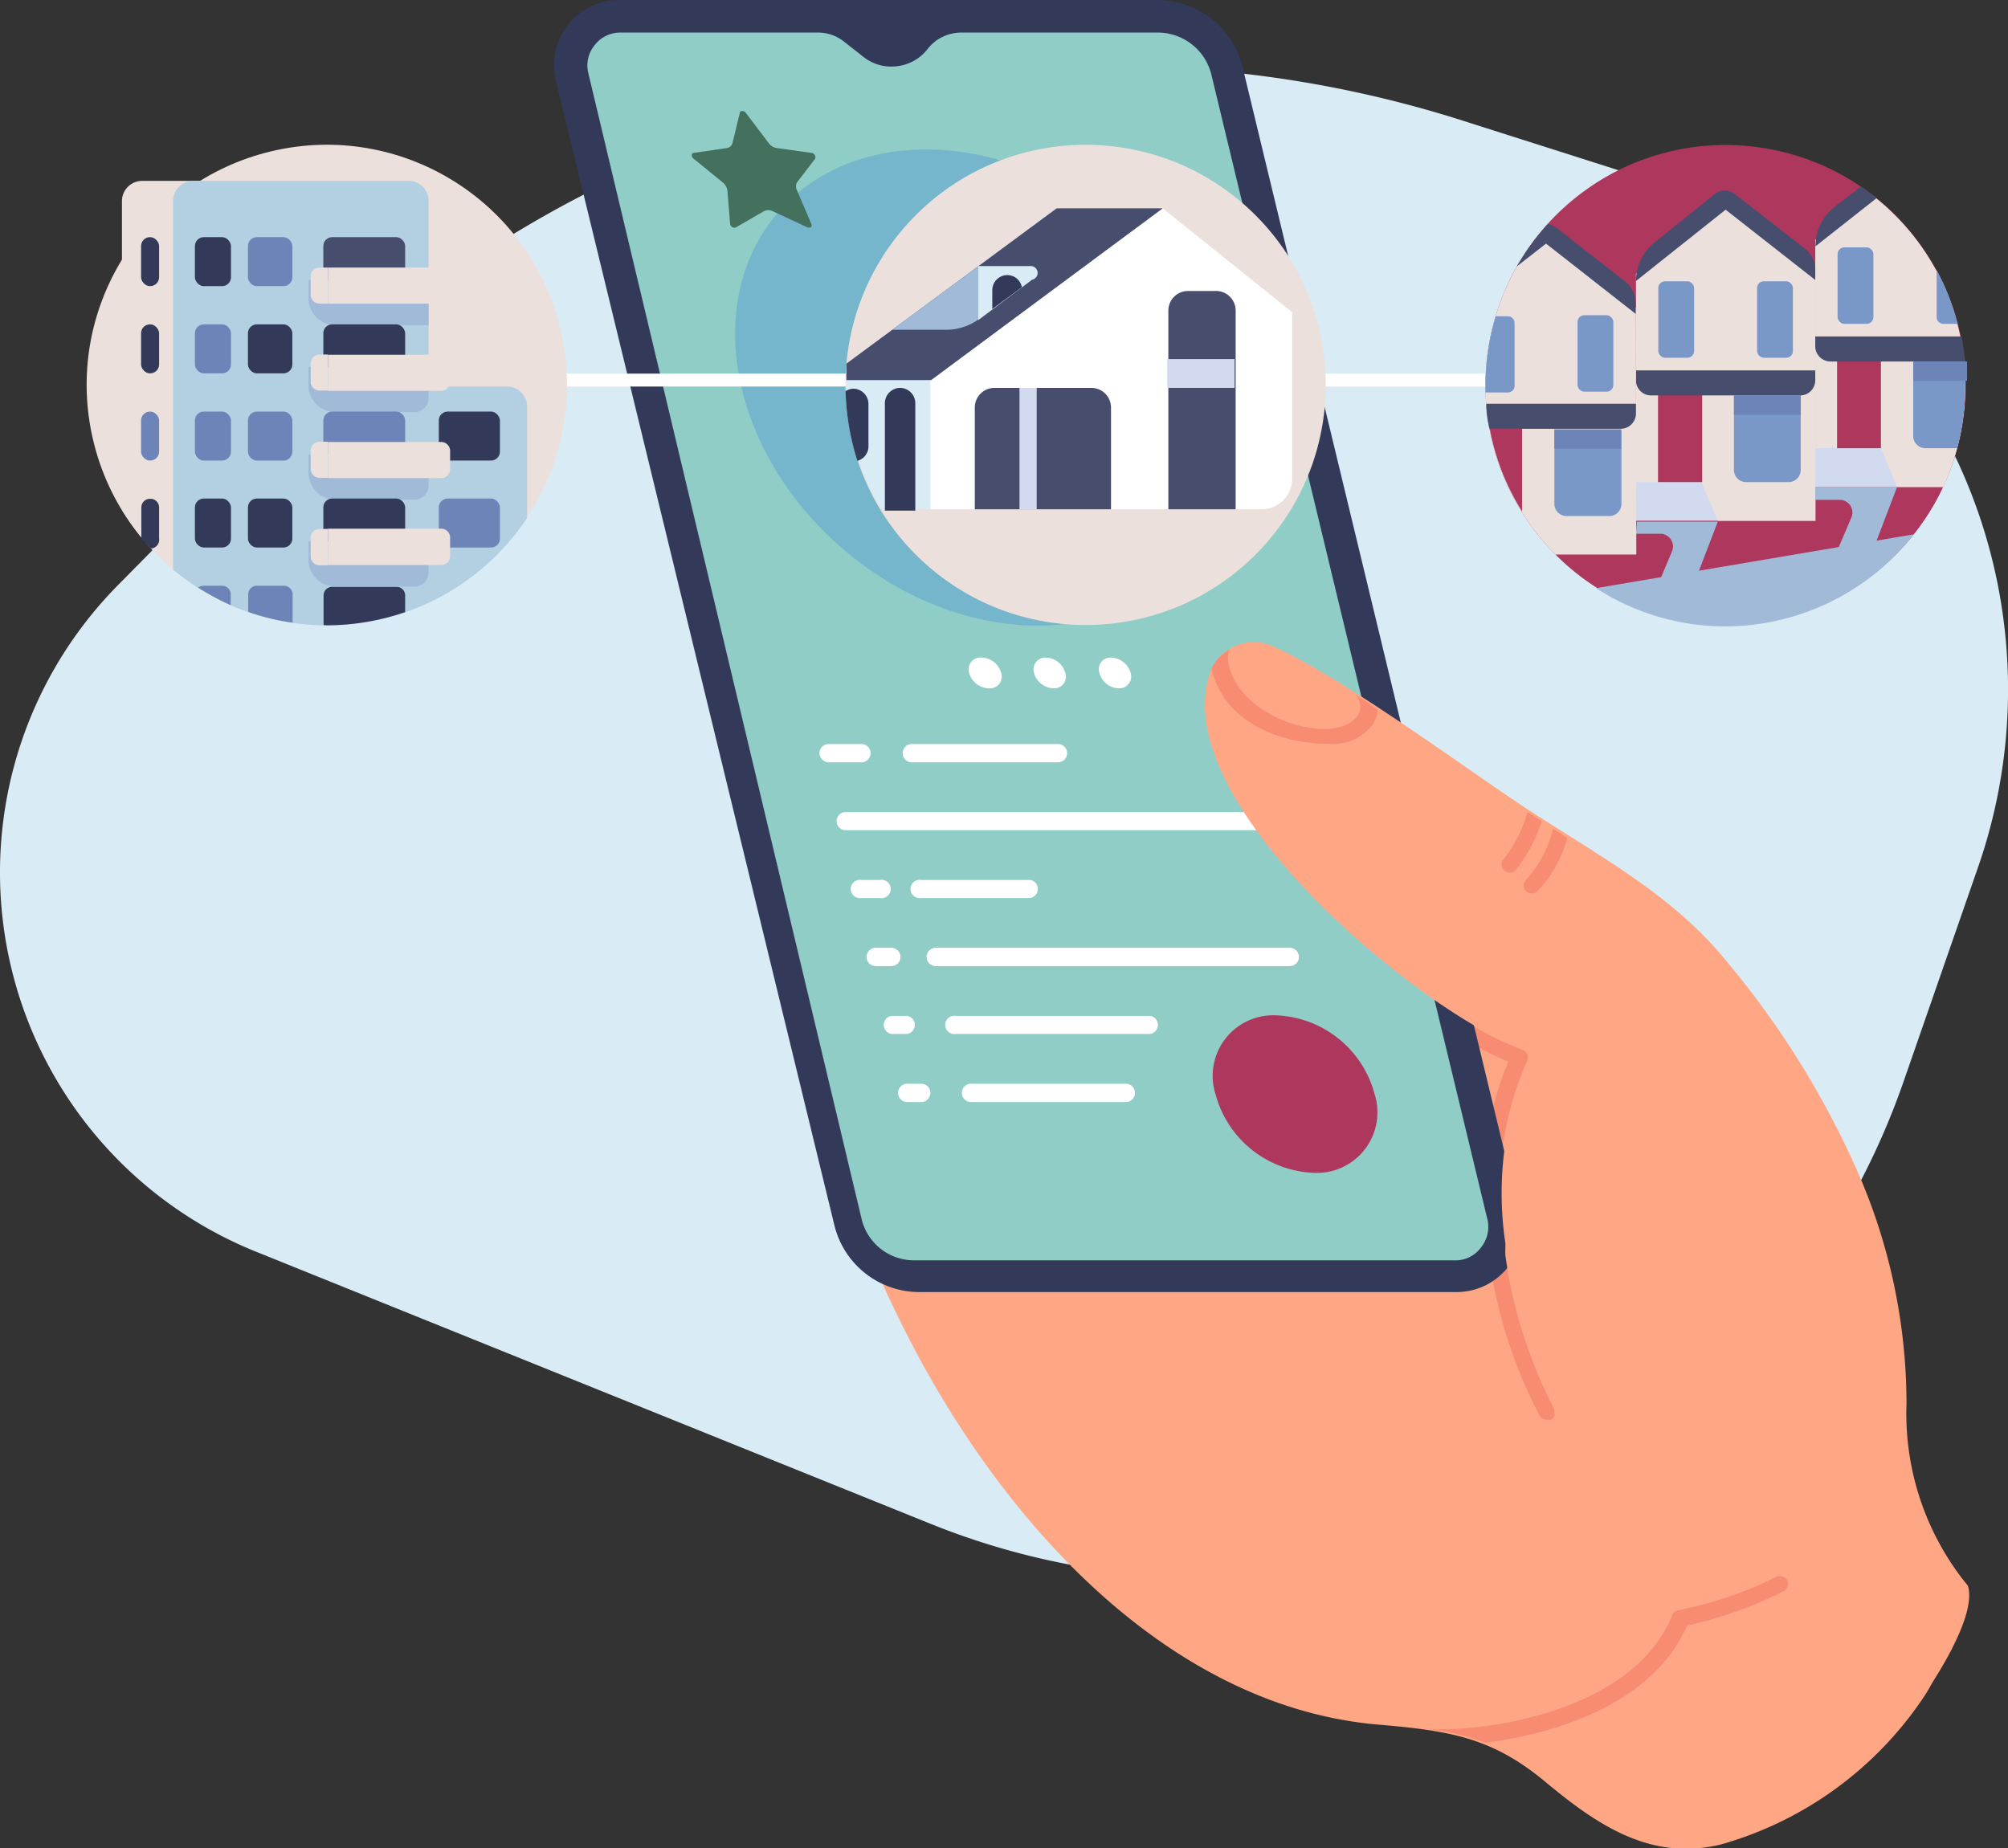
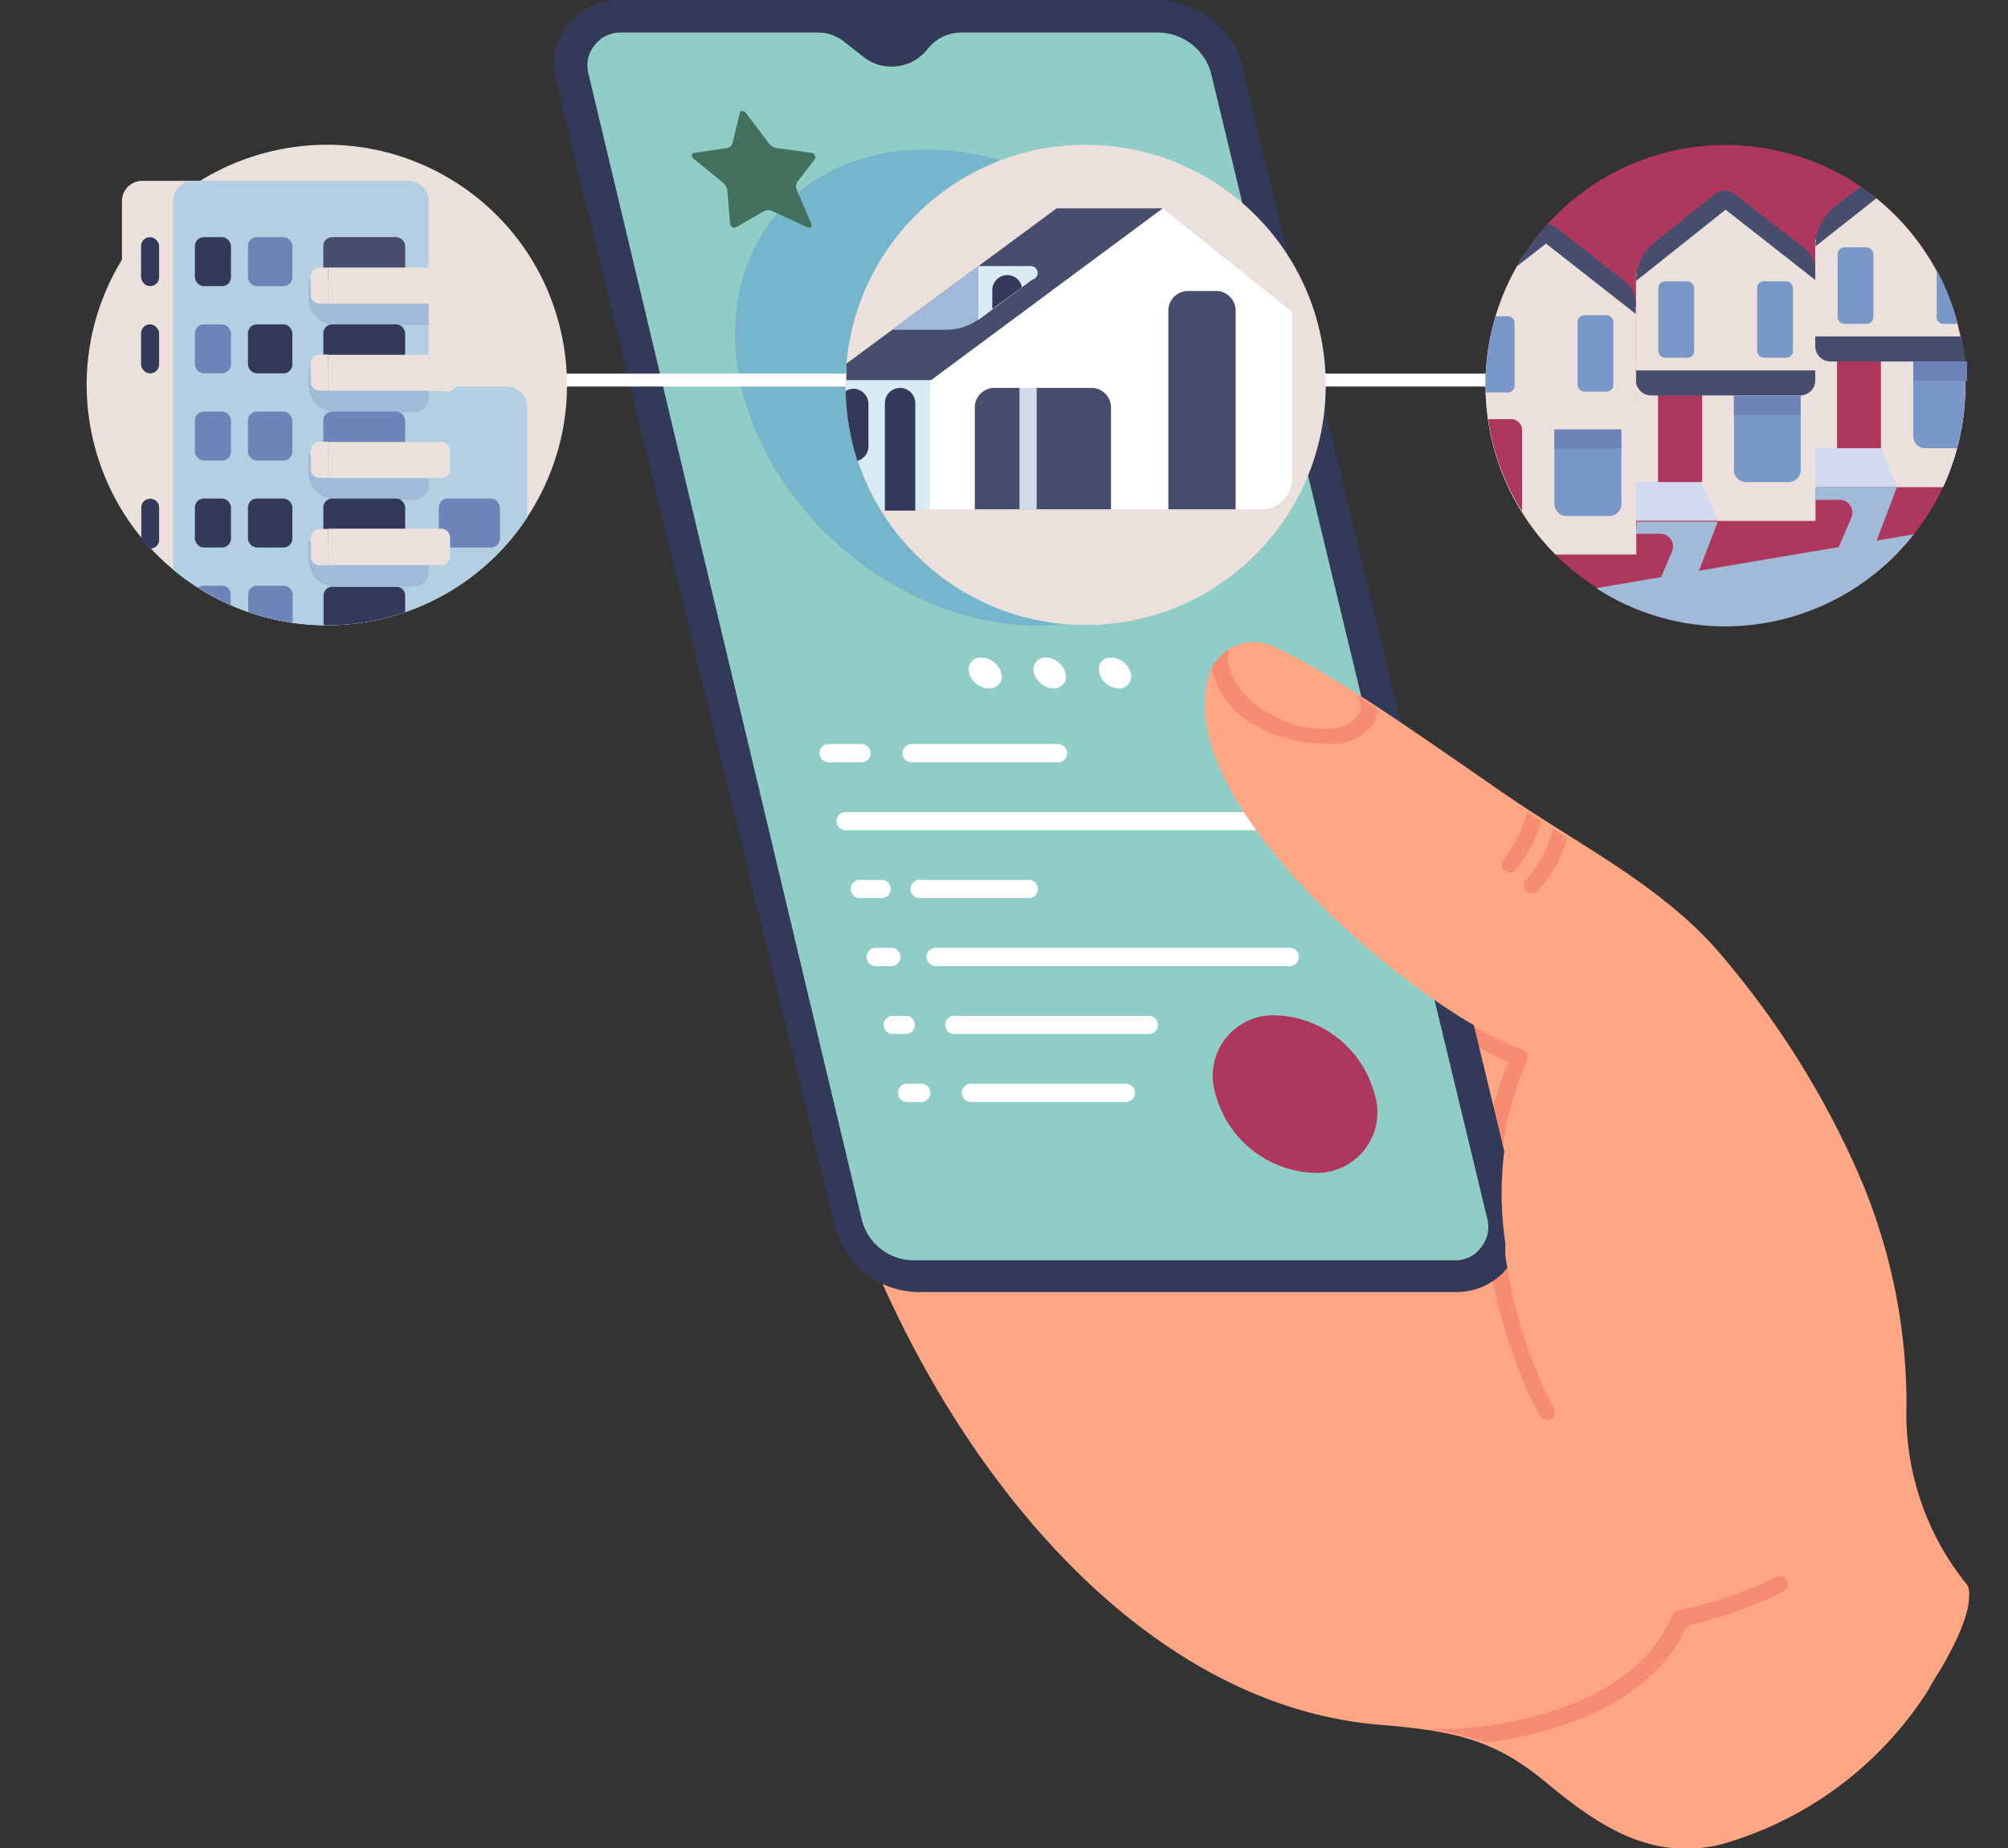
<svg xmlns="http://www.w3.org/2000/svg" viewBox="0 0 74.59 68.66">
  <rect x="0" y="0" width="74.59" height="68.66" fill="#333333" stroke="none" />
  <defs>
    <style>.cls-1{fill:#d9ecf6;}.cls-2{fill:#8fcdc6;}.cls-3{fill:#fff;}.cls-4{fill:#ffa685;}.cls-5{fill:#f78c73;}.cls-6{fill:#333a59;}.cls-7{fill:#76b6cc;}.cls-8{fill:#ae375d;}.cls-9{fill:#ebe0dc;}.cls-10{fill:#d2daef;}.cls-11{fill:#7997c7;}.cls-12{fill:#474e6d;}.cls-13{fill:#a0bad8;}.cls-14{fill:#6c84b7;}.cls-15{fill:#b3cfe2;}.cls-16{fill:#44715d;}</style>
  </defs>
  <g id="Capa_2" data-name="Capa 2">
    <g id="buying_a_home" data-name="buying a home">
-       <path class="cls-1" d="M9.51,46.5,34.57,56.61A27.4,27.4,0,0,0,70.7,40.21l2.78-8A20.09,20.09,0,0,0,60.58,6.47l-6.28-2A42.86,42.86,0,0,0,10.82,15.22L4.38,21.74A15.19,15.19,0,0,0,9.51,46.5Z" />
      <path class="cls-2" d="M43,.81a3.12,3.12,0,0,1,3,2.44l9.84,41.48a2.37,2.37,0,0,1-.43,2,2.3,2.3,0,0,1-1.82.9H34.48a3.12,3.12,0,0,1-3-2.44L21.61,3.72a2.37,2.37,0,0,1,.43-2,2.3,2.3,0,0,1,1.82-.9Z" />
      <path class="cls-3" d="M39.57,25a.76.76,0,0,0-.71-.57.44.44,0,0,0-.45.57.78.78,0,0,0,.72.57A.43.43,0,0,0,39.57,25Z" />
      <path class="cls-3" d="M37.19,25a.77.77,0,0,0-.71-.57A.44.44,0,0,0,36,25a.78.78,0,0,0,.71.57A.44.44,0,0,0,37.19,25Z" />
      <path class="cls-3" d="M42,25a.78.78,0,0,0-.72-.57.43.43,0,0,0-.44.57.76.76,0,0,0,.71.57A.44.44,0,0,0,42,25Z" />
      <path class="cls-3" d="M39.3,28.32H33.86a.34.34,0,0,1-.33-.34.34.34,0,0,1,.33-.34H39.3a.34.34,0,0,1,.34.34A.34.34,0,0,1,39.3,28.32Z" />
      <path class="cls-3" d="M32,28.32H30.78a.35.35,0,0,1-.34-.34.34.34,0,0,1,.34-.34H32a.34.34,0,0,1,.34.34A.34.34,0,0,1,32,28.32Z" />
      <path class="cls-3" d="M46.55,30.84H31.36a.34.34,0,0,1,0-.67H46.55a.34.34,0,1,1,0,.67Z" />
      <path class="cls-3" d="M38.27,33.36H34.22a.34.34,0,1,1,0-.67h4.05a.34.34,0,0,1,0,.67Z" />
      <path class="cls-3" d="M32.64,33.36H32a.34.34,0,1,1,0-.67h.69a.34.34,0,1,1,0,.67Z" />
      <path class="cls-3" d="M47.91,35.89H34.76a.34.34,0,1,1,0-.68H47.91a.34.34,0,1,1,0,.68Z" />
      <path class="cls-3" d="M33.11,35.89h-.58a.34.34,0,1,1,0-.68h.58a.34.34,0,1,1,0,.68Z" />
      <path class="cls-3" d="M42.73,38.41H35.51a.34.34,0,1,1,0-.67h7.22a.34.34,0,0,1,0,.67Z" />
      <path class="cls-3" d="M33.7,38.41h-.59a.34.34,0,0,1,0-.67h.59a.34.34,0,0,1,0,.67Z" />
      <path class="cls-3" d="M41.82,40.94H36.07a.34.34,0,0,1,0-.68h5.75a.34.34,0,0,1,0,.68Z" />
      <path class="cls-3" d="M34.22,40.94H33.7a.34.34,0,0,1,0-.68h.52a.34.34,0,0,1,0,.68Z" />
      <path class="cls-4" d="M34.12,47.43h20a1.81,1.81,0,0,0,1.76-2.24l-3.3-13.66a26.91,26.91,0,0,1,8.77,9.67c2.18,4.31,1.43,9.37,4.42,13.31l4.51,2.87A4,4,0,0,1,71.49,63a13.46,13.46,0,0,1-7.56,5.52c-2.59.63-4.56-.69-6.52-2.32s-3.49-1.9-6.2-2.13c-8.27-.7-15.11-8.47-18.8-17.24A2.68,2.68,0,0,0,34.12,47.43Z" />
      <path class="cls-5" d="M57.2,52.61a18,18,0,0,1-1.86-5.69,1.77,1.77,0,0,0,.5-.87,17.9,17.9,0,0,0,1.89,6.28.3.3,0,0,1-.12.41.32.32,0,0,1-.14,0A.32.32,0,0,1,57.2,52.61Z" />
      <path class="cls-5" d="M56.73,39.41a11.75,11.75,0,0,0-1,5.4l-.53-2.19a11.34,11.34,0,0,1,.83-3.18,12.22,12.22,0,0,1-1.82-.94L54,37.65A11.9,11.9,0,0,0,56.56,39a.33.33,0,0,1,.18.17A.31.31,0,0,1,56.73,39.41Z" />
      <path class="cls-6" d="M56.43,45.05,46.16,2.5A3.26,3.26,0,0,0,43,0H23a2.42,2.42,0,0,0-2.35,3L31,45.54A3.25,3.25,0,0,0,34.12,48h20a2.43,2.43,0,0,0,2.35-3ZM55,46.36a1.17,1.17,0,0,1-1,.46h-20a2,2,0,0,1-2-1.56L21.85,2.7a1.19,1.19,0,0,1,.22-1A1.21,1.21,0,0,1,23,1.21h7.37a1.55,1.55,0,0,1,1,.35h0l.7.55a1.66,1.66,0,0,0,1.25.35,1.68,1.68,0,0,0,1.13-.63,1.58,1.58,0,0,1,1.26-.62H43a2.05,2.05,0,0,1,2,1.57L55.26,45.33A1.22,1.22,0,0,1,55,46.36Z" />
      <path class="cls-4" d="M44.91,25.11A1.73,1.73,0,0,1,47.27,24c2.75,1.24,7.31,4.66,9.59,6.14,2.6,1.69,5.34,3.16,7.3,5.6A32.84,32.84,0,0,1,69,43.52a21.49,21.49,0,0,1,1.82,8.63,10.08,10.08,0,0,0,2.28,6.76c.38,1.21-1.55,4.05-2.28,4.94-1.66-2.28-1.74-6.11-4.81-5.12-3.51,1.14-6.66-3.32-8.28-6.24a.32.32,0,0,0,0-.16,17.85,17.85,0,0,1-1.81-5.69,2.54,2.54,0,0,1,0-.29c0-.05,0-.1,0-.16a12.49,12.49,0,0,1,.87-6.78.31.31,0,0,0,0-.25.28.28,0,0,0-.15-.15h0C52.85,37.67,43.45,29.92,44.91,25.11Z" />
      <path class="cls-5" d="M45,24.83a1.74,1.74,0,0,1,.7-.72h0c-.06.05-.11.2-.08.45.3,2.14,4,3.24,4.83,2a.64.64,0,0,0-.2-.84c.31.22.62.42.93.65a1.25,1.25,0,0,1-.19.54,1.79,1.79,0,0,1-1.62.72C47.82,27.65,45.51,27,45,24.83Z" />
      <path class="cls-5" d="M57.12,33.1a.3.3,0,0,1-.21.09.35.35,0,0,1-.22-.08.3.3,0,0,1,0-.43,4.26,4.26,0,0,0,1-1.9l.53.35A4.62,4.62,0,0,1,57.12,33.1Z" />
      <path class="cls-5" d="M56.3,32.33a.31.31,0,0,1-.43,0,.3.3,0,0,1,0-.43,5,5,0,0,0,.87-1.73l.53.34A5.89,5.89,0,0,1,56.3,32.33Z" />
      <path class="cls-5" d="M53,64.23c2.52.13,7.75-.79,9.11-4.22a.3.3,0,0,1,.23-.19A14.36,14.36,0,0,0,66,58.57a.3.3,0,0,1,.26.54,15.24,15.24,0,0,1-3.59,1.28c-.93,2.14-3.12,3.23-4.82,3.77a14.43,14.43,0,0,1-2.69.58A8.61,8.61,0,0,0,53,64.23Z" />
      <ellipse class="cls-7" cx="36.46" cy="14.39" rx="7.91" ry="9.98" transform="translate(1.83 32.74) rotate(-49.44)" />
      <path class="cls-8" d="M51.06,40.64a3.94,3.94,0,0,0-3.64-2.92,2.25,2.25,0,0,0-2.27,2.92,3.94,3.94,0,0,0,3.64,2.93A2.25,2.25,0,0,0,51.06,40.64Z" />
      <rect class="cls-3" x="17.98" y="13.88" width="44.7" height="0.48" />
      <circle class="cls-9" cx="40.33" cy="14.3" r="8.92" transform="translate(2.52 34.34) rotate(-47.45)" />
      <circle class="cls-8" cx="64.1" cy="14.3" r="8.92" transform="translate(4.9 42.74) rotate(-38.23)" />
      <polygon class="cls-9" points="60.77 10.17 60.77 19.34 67.43 19.34 67.43 10.17 64.1 7.55 60.77 10.17" />
      <rect class="cls-9" x="63.81" y="13.76" width="3.63" height="5.59" />
      <polygon class="cls-10" points="60.77 17.91 60.77 19.34 63.81 19.34 63.2 17.91 60.77 17.91" />
      <path class="cls-8" d="M62.8,14.31H62a.41.41,0,0,0-.41.41v3.19h1.64V14.72A.42.42,0,0,0,62.8,14.31Z" />
      <rect class="cls-11" x="65.27" y="10.45" width="1.33" height="2.84" rx="0.25" />
      <rect class="cls-11" x="61.6" y="10.45" width="1.33" height="2.84" rx="0.25" />
      <path class="cls-12" d="M67,9.2l-2.57-2a.6.6,0,0,0-.72,0L61.47,9a1.84,1.84,0,0,0-.7,1.44L64.1,7.79l3.33,2.61V10A1,1,0,0,0,67,9.2Z" />
      <path class="cls-13" d="M60.77,19.83h.91a.47.47,0,0,1,.43.65L61.47,22a8.69,8.69,0,0,0,1.22.3l1.12-2.92h-3Z" />
      <path class="cls-12" d="M60.77,14.13a.56.56,0,0,0,.56.56h5.54a.56.56,0,0,0,.56-.56v-.37H60.77Z" />
      <path class="cls-11" d="M64.41,17.46a.45.45,0,0,0,.45.45h1.58a.45.45,0,0,0,.45-.45V14.69H64.41Z" />
      <rect class="cls-14" x="64.41" y="14.69" width="2.48" height="0.72" />
      <path class="cls-9" d="M69.55,7.25,67.43,8.91v9.18h4.75A9,9,0,0,0,73,14.3,8.9,8.9,0,0,0,69.55,7.25Z" />
      <path class="cls-9" d="M72.84,12.5H70.47v5.59h1.71A9,9,0,0,0,73,14.3,8.94,8.94,0,0,0,72.84,12.5Z" />
      <polygon class="cls-10" points="69.87 16.65 67.43 16.65 67.43 18.09 70.47 18.09 69.87 16.65" />
      <path class="cls-8" d="M69.46,13.06h-.81a.41.41,0,0,0-.41.41v3.18h1.63V13.47A.41.41,0,0,0,69.46,13.06Z" />
      <path class="cls-11" d="M71.94,11.78a.25.25,0,0,0,.25.25h.53a8.84,8.84,0,0,0-.78-2Z" />
      <rect class="cls-11" x="68.26" y="9.19" width="1.33" height="2.84" rx="0.25" />
      <path class="cls-12" d="M67.44,9.15l2.27-1.79-.58-.43-1,.77A1.85,1.85,0,0,0,67.44,9.15Z" />
      <path class="cls-13" d="M67.43,18.09v.48h.92a.47.47,0,0,1,.42.66l-.63,1.48a9.85,9.85,0,0,0,1.22.29l1.11-2.91Z" />
      <path class="cls-12" d="M67.43,12.5v.37a.57.57,0,0,0,.57.56h5a7.46,7.46,0,0,0-.14-.93Z" />
      <path class="cls-11" d="M73,13.43H71.07V16.2a.45.45,0,0,0,.45.45H72.7A8.66,8.66,0,0,0,73,14.3,8.46,8.46,0,0,0,73,13.43Z" />
      <path class="cls-14" d="M71.07,13.43v.72h2c0-.24,0-.48,0-.72Z" />
      <path class="cls-9" d="M60.77,11.43,57.43,8.81l-.81.64A8.91,8.91,0,0,0,57.78,20.6h3Z" />
      <path class="cls-9" d="M60.77,15H57.14v4.86a7.31,7.31,0,0,0,.64.72h3Z" />
      <path class="cls-8" d="M56.13,15.57h-.85A8.79,8.79,0,0,0,56.54,19V16A.41.41,0,0,0,56.13,15.57Z" />
      <rect class="cls-11" x="58.6" y="11.71" width="1.33" height="2.84" rx="0.25" />
      <path class="cls-11" d="M56.26,14.29V12a.25.25,0,0,0-.25-.25h-.45a8.87,8.87,0,0,0-.38,2.59c0,.09,0,.16,0,.24H56A.25.25,0,0,0,56.26,14.29Z" />
      <path class="cls-12" d="M60.76,11.66v-.39a1.05,1.05,0,0,0-.4-.82l-2.56-2a.74.74,0,0,0-.31-.12A9.38,9.38,0,0,0,56.34,9.9l1.09-.85Z" />
-       <path class="cls-12" d="M60.77,15.38V15H55.21q0,.46.12.93H60.2A.57.57,0,0,0,60.77,15.38Z" />
      <path class="cls-11" d="M57.74,18.72a.45.45,0,0,0,.45.45h1.59a.45.45,0,0,0,.45-.45V16H57.74Z" />
      <rect class="cls-14" x="57.74" y="15.95" width="2.48" height="0.72" />
      <path class="cls-13" d="M71.09,19.85l-11.8,2a8.82,8.82,0,0,0,4.81,1.42A8.91,8.91,0,0,0,71.09,19.85Z" />
      <circle class="cls-9" cx="12.14" cy="14.3" r="8.92" transform="translate(-2.96 3.17) rotate(-13.28)" />
      <path class="cls-9" d="M16.93,14.36H14.77a.74.74,0,0,1-.75-.74V7.46a.74.74,0,0,0-.74-.74h-8a.75.75,0,0,0-.75.74V18.94A8.9,8.9,0,0,0,17.67,21.3V15.11A.75.75,0,0,0,16.93,14.36Z" />
      <path class="cls-15" d="M18.83,14.36H16.67a.75.75,0,0,1-.75-.74V7.46a.74.74,0,0,0-.74-.74h-8a.75.75,0,0,0-.75.74v13.7a8.92,8.92,0,0,0,13.15-1.92V15.11A.75.75,0,0,0,18.83,14.36Z" />
-       <rect class="cls-6" x="16.3" y="15.29" width="2.27" height="1.82" rx="0.33" transform="translate(34.87 32.4) rotate(180)" />
      <rect class="cls-14" x="16.3" y="18.53" width="2.27" height="1.82" rx="0.33" transform="translate(34.87 38.87) rotate(180)" />
      <rect class="cls-6" x="7.23" y="8.82" width="1.34" height="1.82" rx="0.33" transform="translate(15.81 19.45) rotate(180)" />
      <rect class="cls-12" x="12.02" y="8.82" width="3.04" height="1.82" rx="0.33" transform="translate(27.07 19.45) rotate(180)" />
      <path class="cls-13" d="M11.54,10.42H15a1,1,0,0,1,1,1v.68a0,0,0,0,1,0,0H11.54a0,0,0,0,1,0,0V10.42A0,0,0,0,1,11.54,10.42Z" transform="translate(27.46 22.5) rotate(180)" />
      <path class="cls-9" d="M12.51,9.94h4.21a0,0,0,0,1,0,0v1.34a0,0,0,0,1,0,0H12.51a.33.33,0,0,1-.33-.33v-.69A.33.33,0,0,1,12.51,9.94Z" transform="translate(28.9 21.22) rotate(180)" />
      <path class="cls-9" d="M11.87,9.94h.31a0,0,0,0,1,0,0v1.34a0,0,0,0,1,0,0h-.31a.33.33,0,0,1-.33-.33v-.69A.33.33,0,0,1,11.87,9.94Z" />
      <rect class="cls-14" x="7.23" y="12.05" width="1.34" height="1.82" rx="0.33" transform="translate(15.81 25.92) rotate(180)" />
      <rect class="cls-6" x="12.02" y="12.05" width="3.04" height="1.82" rx="0.33" transform="translate(27.07 25.92) rotate(180)" />
      <path class="cls-13" d="M12.06,13.66H15a1,1,0,0,1,1,1v.68a0,0,0,0,1,0,0H11.54a0,0,0,0,1,0,0V14.17A.52.52,0,0,1,12.06,13.66Z" transform="translate(27.46 28.97) rotate(180)" />
-       <path class="cls-9" d="M12.51,13.17h4.21a0,0,0,0,1,0,0v1.34a0,0,0,0,1,0,0H12.51a.33.33,0,0,1-.33-.33V13.5A.33.33,0,0,1,12.51,13.17Z" transform="translate(28.9 27.69) rotate(180)" />
+       <path class="cls-9" d="M12.51,13.17h4.21a0,0,0,0,1,0,0v1.34a0,0,0,0,1,0,0H12.51a.33.33,0,0,1-.33-.33A.33.33,0,0,1,12.51,13.17Z" transform="translate(28.9 27.69) rotate(180)" />
      <path class="cls-9" d="M11.87,13.17h.31a0,0,0,0,1,0,0v1.34a0,0,0,0,1,0,0h-.31a.33.33,0,0,1-.33-.33V13.5A.33.33,0,0,1,11.87,13.17Z" />
      <rect class="cls-14" x="7.23" y="15.29" width="1.34" height="1.82" rx="0.33" transform="translate(15.81 32.4) rotate(180)" />
      <rect class="cls-14" x="12.02" y="15.29" width="3.04" height="1.82" rx="0.33" transform="translate(27.07 32.4) rotate(180)" />
      <path class="cls-13" d="M12.06,16.89H15a1,1,0,0,1,1,1v.68a0,0,0,0,1,0,0H11.54a0,0,0,0,1,0,0V17.41A.52.52,0,0,1,12.06,16.89Z" transform="translate(27.46 35.45) rotate(180)" />
      <path class="cls-9" d="M12.51,16.41h4.21a0,0,0,0,1,0,0v1.34a0,0,0,0,1,0,0H12.51a.33.33,0,0,1-.33-.33v-.69A.33.33,0,0,1,12.51,16.41Z" transform="translate(28.9 34.17) rotate(180)" />
      <path class="cls-9" d="M11.87,16.41h.31a0,0,0,0,1,0,0v1.34a0,0,0,0,1,0,0h-.31a.33.33,0,0,1-.33-.33v-.69A.33.33,0,0,1,11.87,16.41Z" />
      <rect class="cls-14" x="9.22" y="8.82" width="1.65" height="1.82" rx="0.33" transform="translate(20.08 19.45) rotate(180)" />
      <rect class="cls-6" x="9.22" y="12.05" width="1.65" height="1.82" rx="0.33" transform="translate(20.08 25.92) rotate(180)" />
      <rect class="cls-14" x="9.22" y="15.29" width="1.65" height="1.82" rx="0.33" transform="translate(20.08 32.4) rotate(180)" />
      <rect class="cls-6" x="9.22" y="18.53" width="1.65" height="1.82" rx="0.33" transform="translate(20.08 38.87) rotate(180)" />
      <rect class="cls-6" x="7.23" y="18.53" width="1.34" height="1.82" rx="0.33" transform="translate(15.81 38.87) rotate(180)" />
      <path class="cls-14" d="M10.54,21.76h-1a.32.32,0,0,0-.32.33v.64a8.12,8.12,0,0,0,1.65.4v-1A.33.33,0,0,0,10.54,21.76Z" />
      <path class="cls-14" d="M8.25,21.76H7.56a.35.35,0,0,0-.2.07,9.39,9.39,0,0,0,1.21.65v-.39A.32.32,0,0,0,8.25,21.76Z" />
      <rect class="cls-6" x="5.23" y="8.82" width="0.67" height="1.82" rx="0.33" transform="translate(11.14 19.45) rotate(180)" />
      <rect class="cls-6" x="5.23" y="12.05" width="0.67" height="1.82" rx="0.33" transform="translate(11.14 25.92) rotate(180)" />
-       <rect class="cls-14" x="5.23" y="15.29" width="0.67" height="1.82" rx="0.33" transform="translate(11.14 32.4) rotate(180)" />
      <path class="cls-6" d="M5.91,18.85a.32.32,0,0,0-.33-.32h0a.32.32,0,0,0-.33.32V20c.11.13.23.25.35.38A.33.33,0,0,0,5.91,20Z" />
      <rect class="cls-6" x="12.02" y="18.53" width="3.04" height="1.82" rx="0.33" transform="translate(27.07 38.87) rotate(180)" />
      <path class="cls-6" d="M12.14,23.23a9,9,0,0,0,2.91-.49v-.61a.32.32,0,0,0-.32-.33H12.34a.32.32,0,0,0-.32.33v1.09Z" />
      <path class="cls-13" d="M12.06,20.13H15a1,1,0,0,1,1,1v.68a0,0,0,0,1,0,0H11.54a0,0,0,0,1,0,0V20.65A.52.52,0,0,1,12.06,20.13Z" transform="translate(27.46 41.92) rotate(180)" />
      <path class="cls-9" d="M12.51,19.65h4.21a0,0,0,0,1,0,0V21a0,0,0,0,1,0,0H12.51a.33.33,0,0,1-.33-.33V20A.33.33,0,0,1,12.51,19.65Z" transform="translate(28.9 40.64) rotate(180)" />
      <path class="cls-9" d="M11.87,19.65h.31a0,0,0,0,1,0,0V21a0,0,0,0,1,0,0h-.31a.33.33,0,0,1-.33-.33V20A.33.33,0,0,1,11.87,19.65Z" />
      <path class="cls-1" d="M44,11.6,39.25,7.74l-7.81,5.77c0,.26,0,.52,0,.79a8.85,8.85,0,0,0,1.3,4.62H44Z" />
      <path class="cls-3" d="M48,11.6,43.19,7.74l-8.63,6.38v4.8H46.83A1.14,1.14,0,0,0,48,17.77Z" />
      <path class="cls-12" d="M43.19,7.74H39.25l-7.81,5.77,0,.61h3.15Z" />
      <path class="cls-12" d="M40.54,14.41h-3.6a.73.73,0,0,0-.73.73v3.78h5.06V15.14A.73.73,0,0,0,40.54,14.41Z" />
      <path class="cls-6" d="M32.26,16.56V15a.57.57,0,0,0-.56-.56.58.58,0,0,0-.29.09,9.25,9.25,0,0,0,.44,2.59A.56.56,0,0,0,32.26,16.56Z" />
      <path class="cls-6" d="M33.43,14.41a.57.57,0,0,0-.56.56v4H34V15A.57.57,0,0,0,33.43,14.41Z" />
      <path class="cls-12" d="M45.13,10.81h-1a.73.73,0,0,0-.73.73v7.38h2.5V11.54A.73.73,0,0,0,45.13,10.81Z" />
-       <rect class="cls-10" x="43.36" y="13.34" width="2.5" height="1.07" />
      <rect class="cls-10" x="37.87" y="14.41" width="0.64" height="4.51" />
      <path class="cls-13" d="M38.24,9.89h-1.9l-3.2,2.36h2a2.06,2.06,0,0,0,1.23-.4l2-1.5A.25.25,0,0,0,38.24,9.89Z" />
      <path class="cls-1" d="M38.24,9.89h-1.9v2h0l2-1.5A.25.25,0,0,0,38.24,9.89Z" />
      <path class="cls-6" d="M37.42,10.22a.56.56,0,0,0-.56.56v.7l1.1-.81A.55.55,0,0,0,37.42,10.22Z" />
      <path class="cls-16" d="M28.35,7.86l-1,.58c-.08.05-.22,0-.23-.14l-.1-1.22a.48.48,0,0,0-.18-.31L25.77,5.9c-.1-.07-.09-.21,0-.22L27,5.5a.25.25,0,0,0,.21-.19l.27-1.11c0-.1.16-.1.23,0l.84,1.11a.45.45,0,0,0,.31.19l1.28.18c.11,0,.19.15.13.23l-.66.86a.31.31,0,0,0,0,.31l.52,1.22c.05.11,0,.19-.15.14l-1.25-.58A.38.38,0,0,0,28.35,7.86Z" />
    </g>
  </g>
</svg>